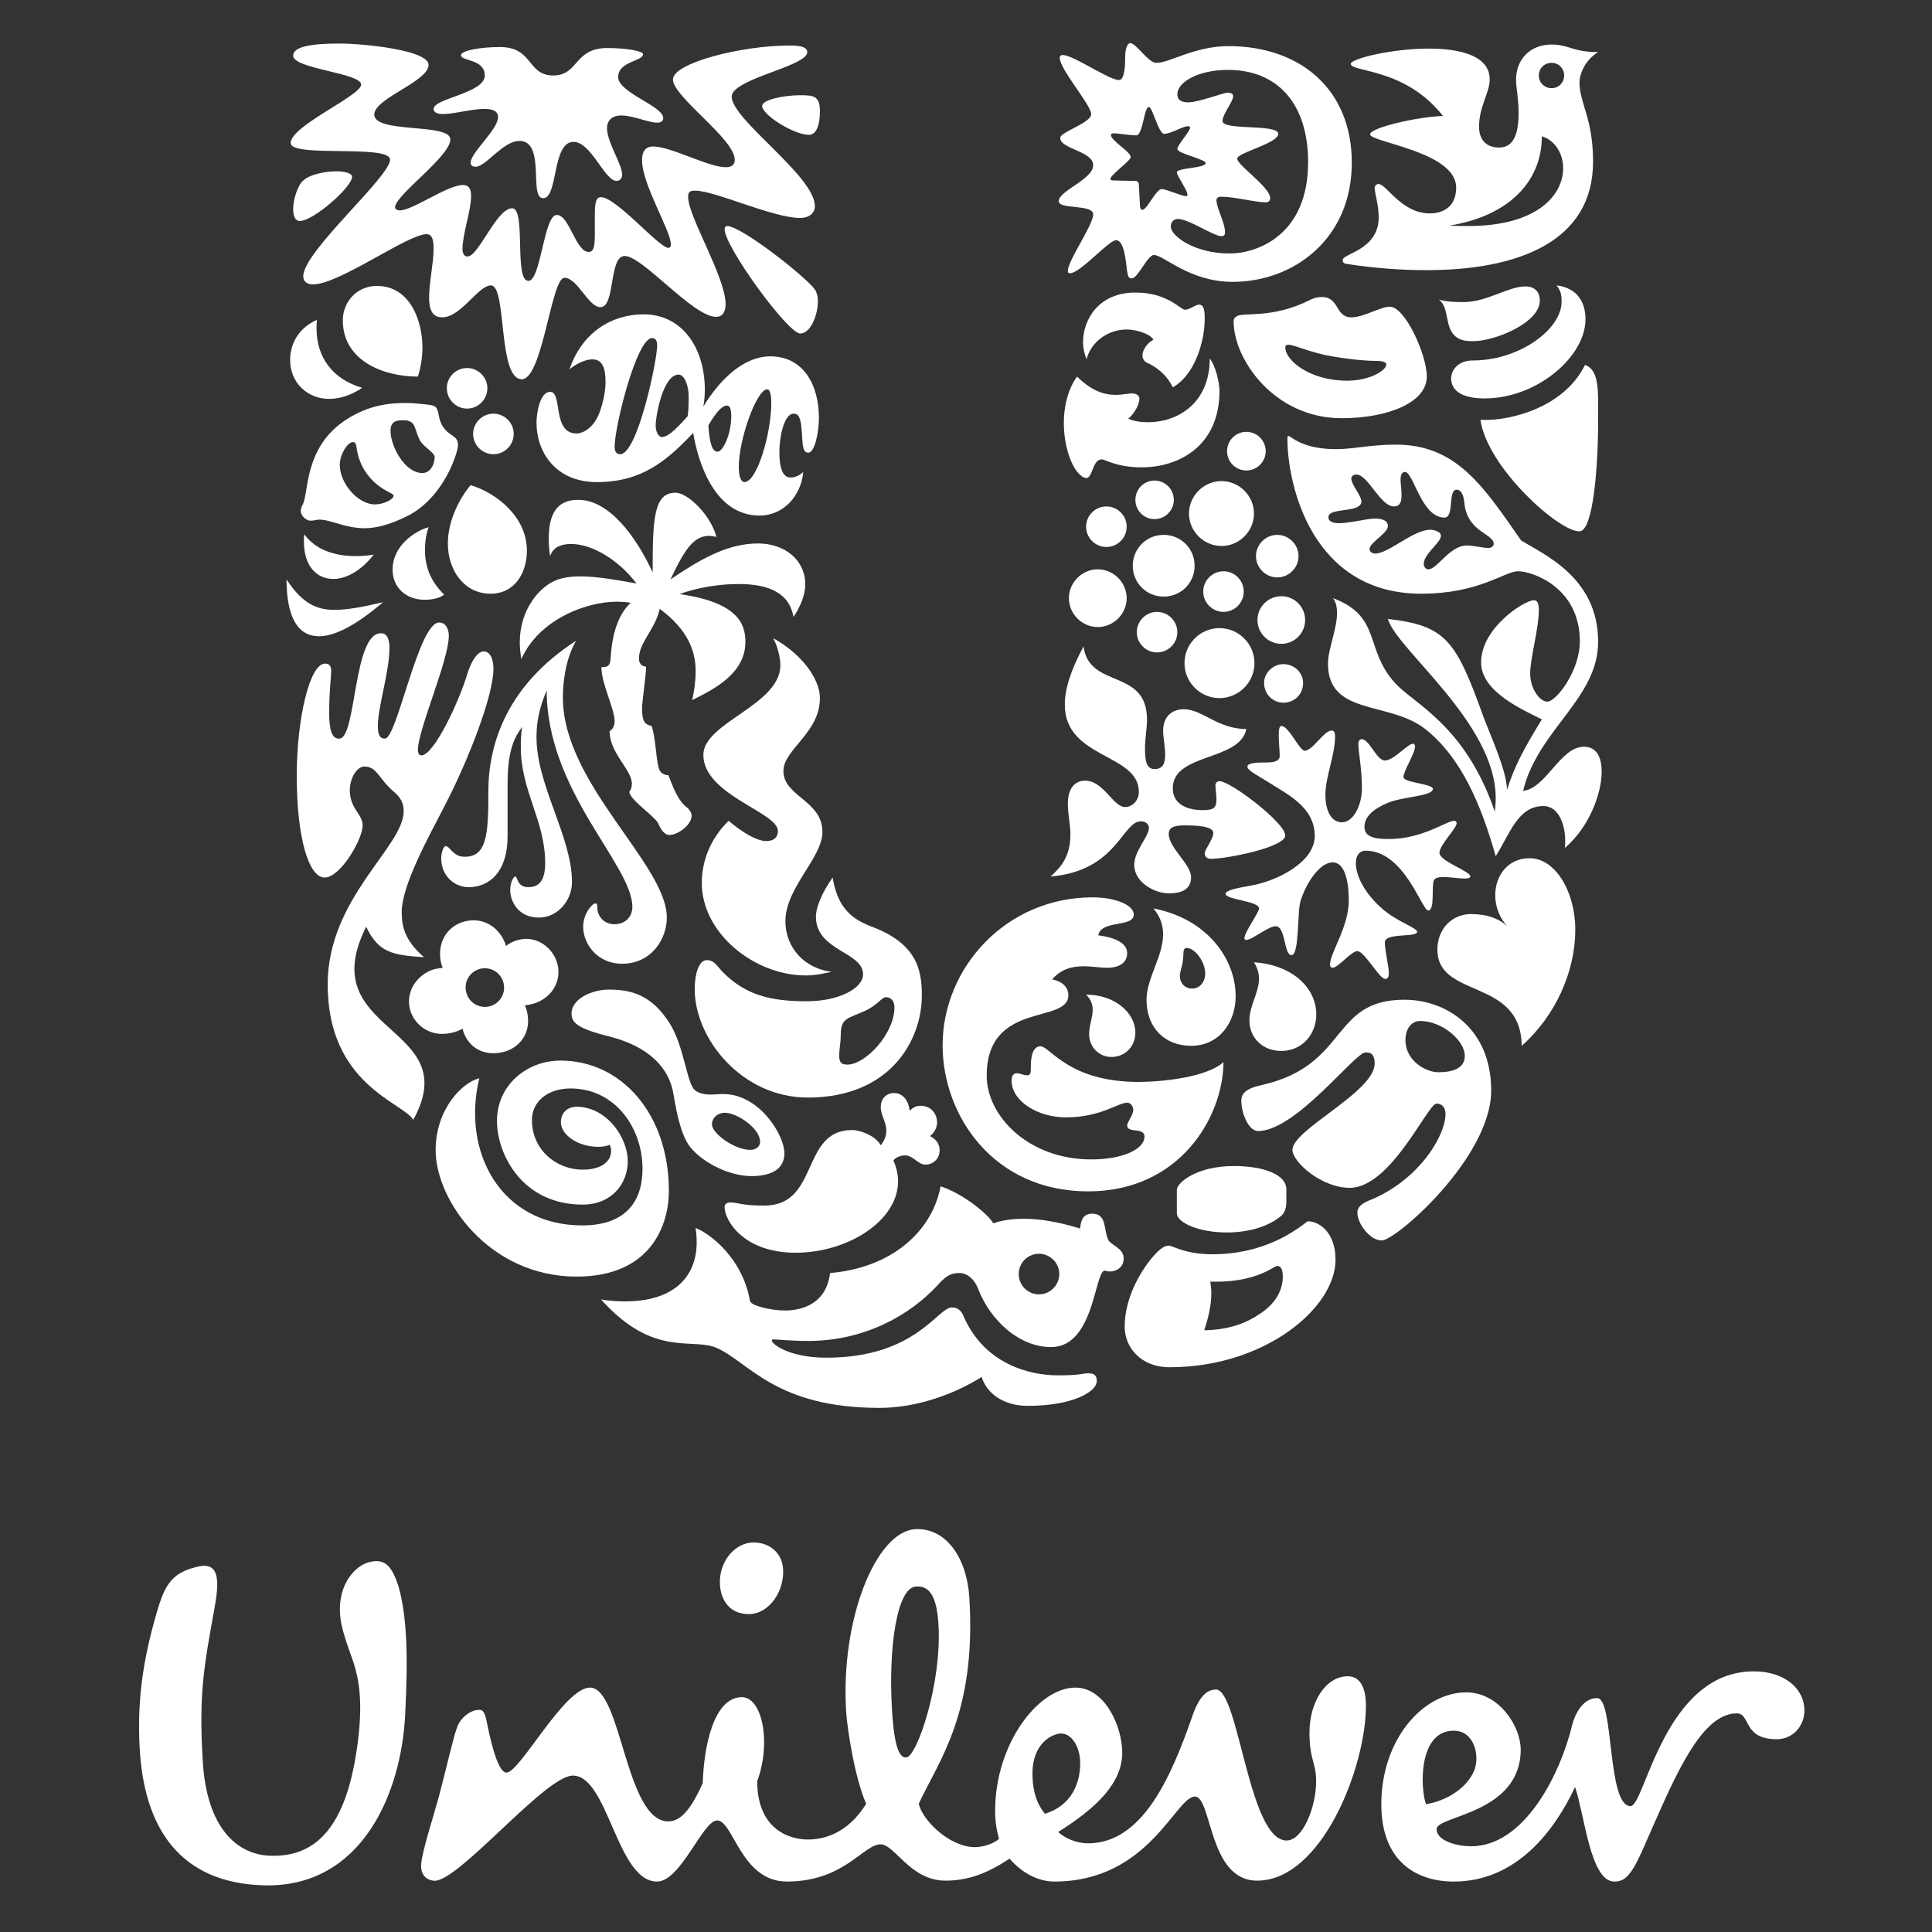
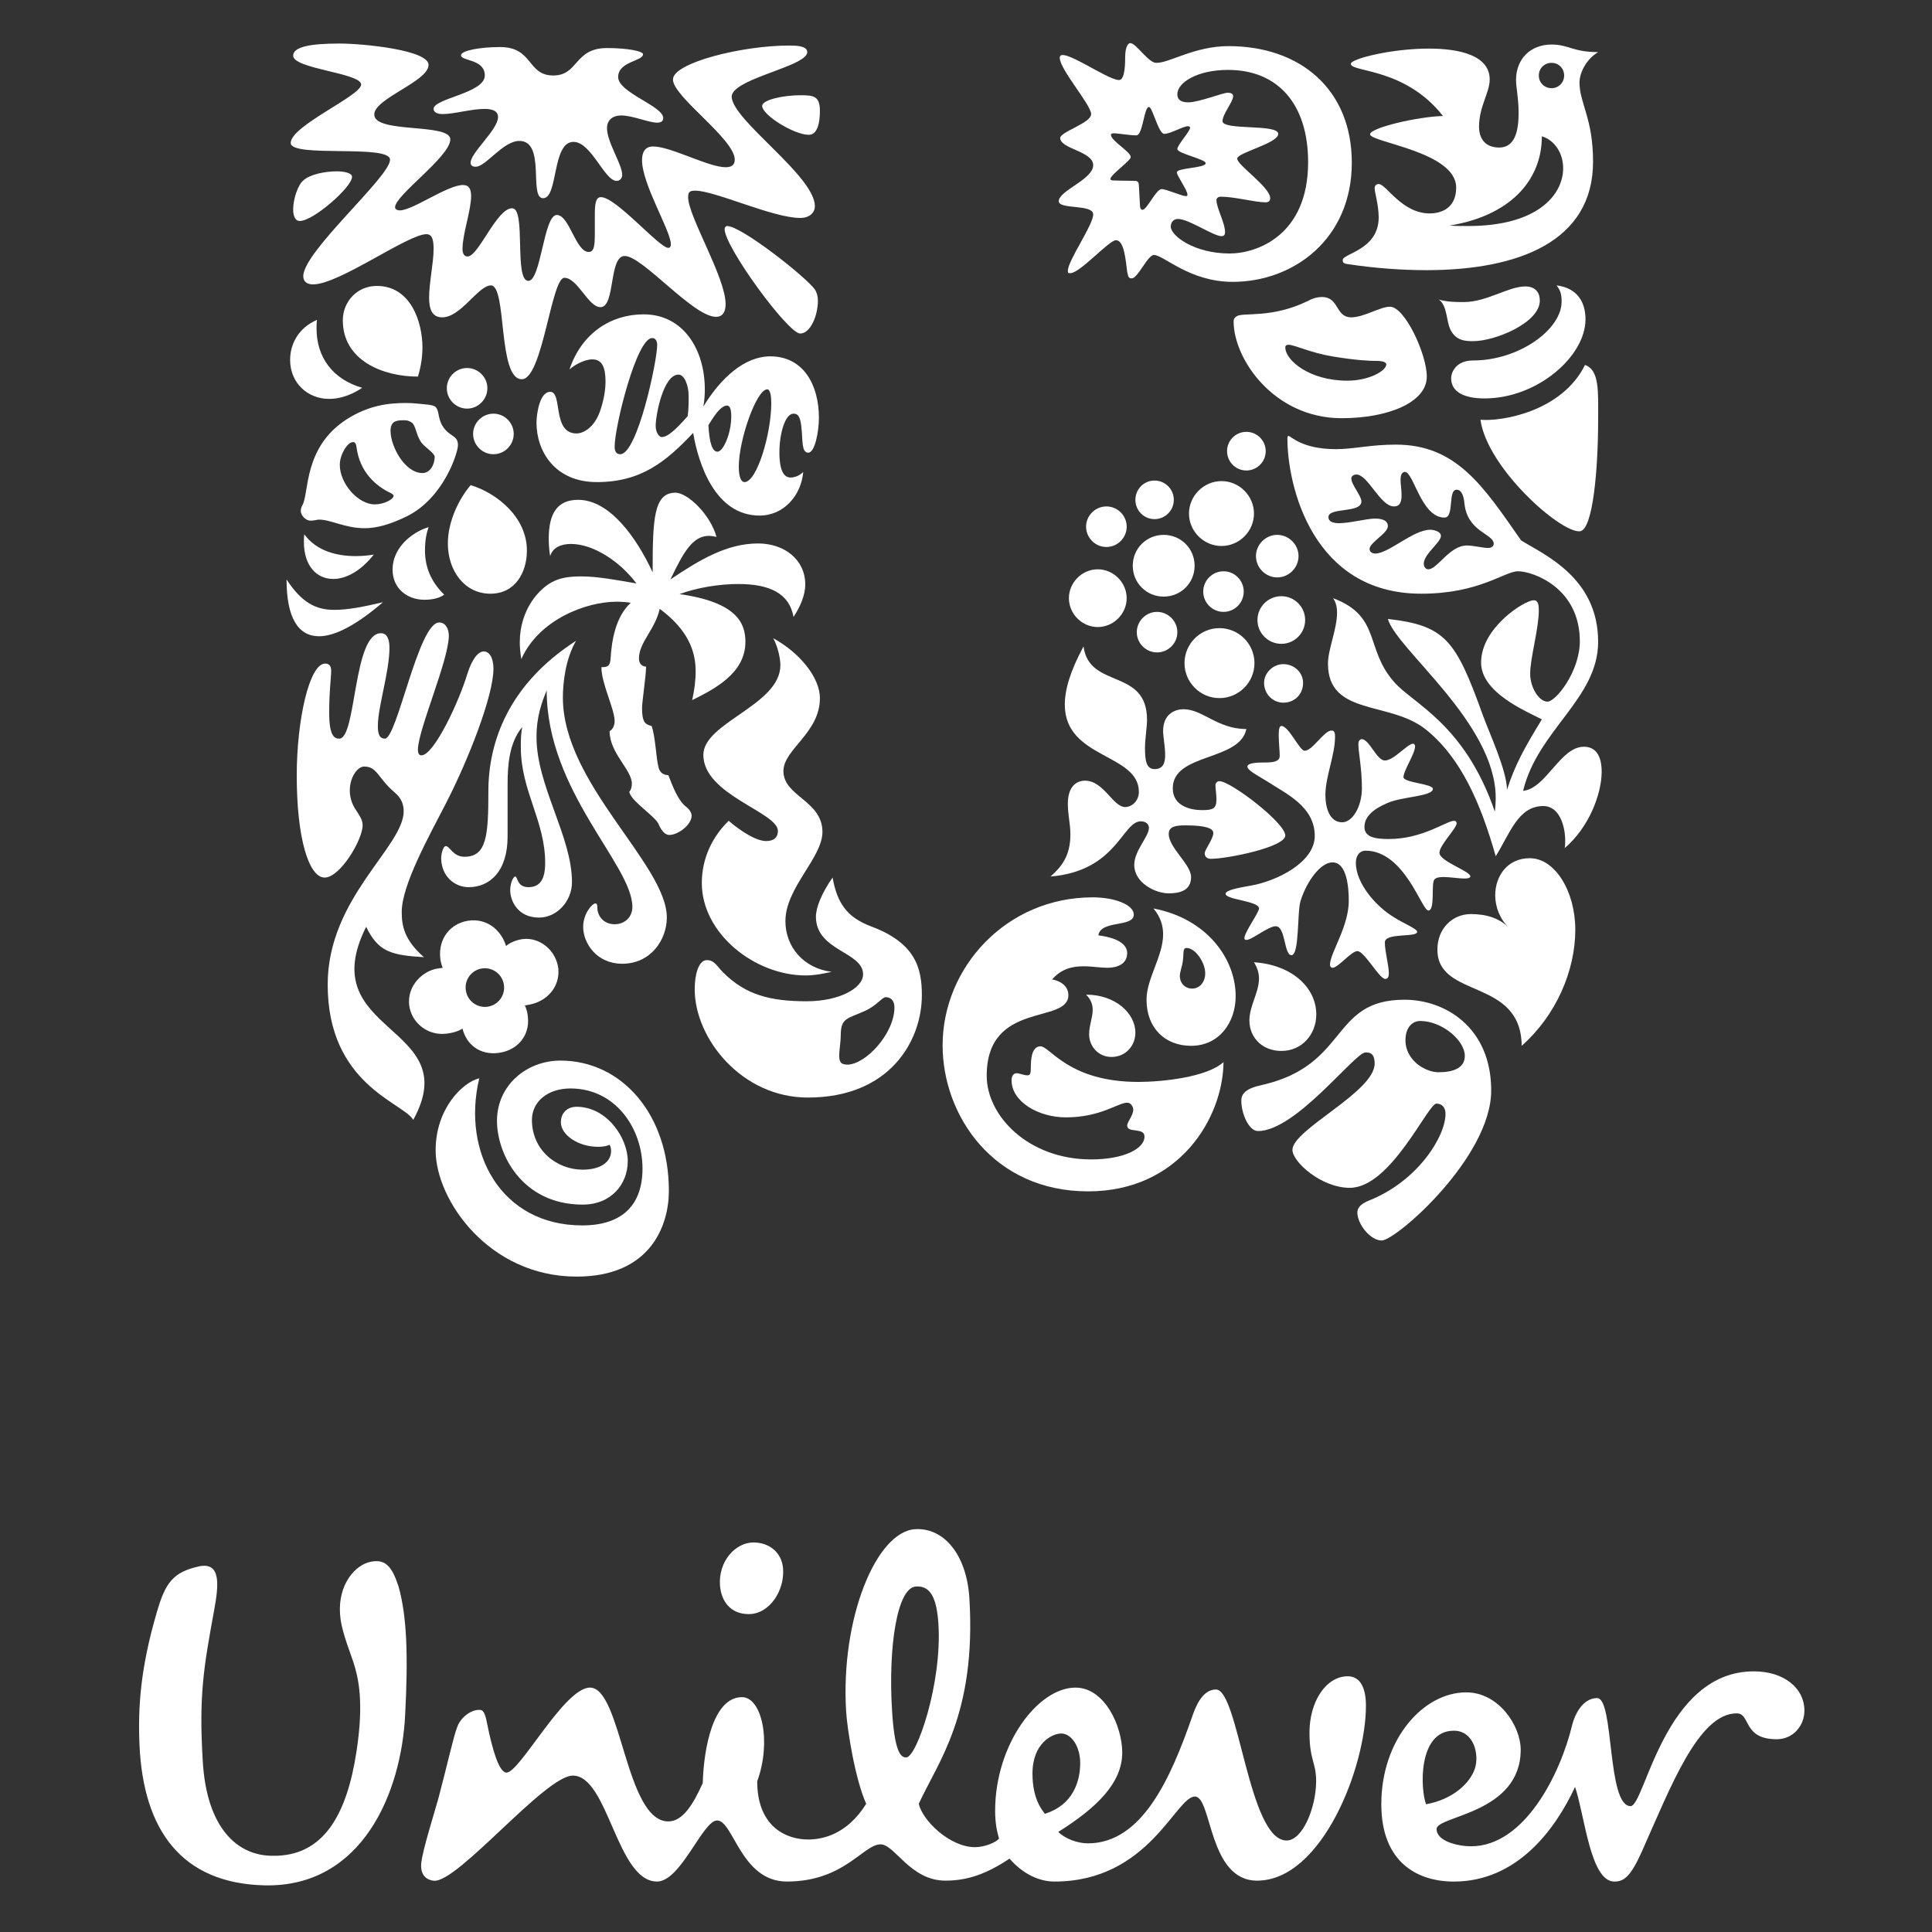
<svg xmlns="http://www.w3.org/2000/svg" xmlns:xlink="http://www.w3.org/1999/xlink" version="1.1" id="Layer_1" x="0px" y="0px" width="492.961px" height="492.961px" viewBox="0 0 492.961 492.961" enable-background="new 0 0 492.961 492.961" xml:space="preserve">
  <rect x="0" y="0" width="492.961" height="492.961" fill="#333333" stroke="none" />
  <g>
    <defs>
      <rect id="SVGID_1_" x="-153.52" y="-153.52" width="800" height="800" />
    </defs>
    <clipPath id="SVGID_2_">
      <use xlink:href="#SVGID_1_" overflow="visible" />
    </clipPath>
    <path clip-path="url(#SVGID_2_)" fill="#FFFFFF" d="M206.14,469.36c3.653,0,9.93-1.191,14.879-9.111   c-2.833-6.268-4.844-18.962-5.122-23.575c-1.457-23.644,7.654-45.879,17.61-46.492c7.319-0.44,13.168,6.476,13.84,17.679   c1.792,29.462-8.015,41.739-12.915,52.367c0.832,4.103,7.793,11.087,14.358,11.087c2.452,0,5.366-1.227,6.119-2.186   c-0.499-1.7-0.995-3.896-0.995-7.076c0-17.066,10.972-31.449,20.488-31.449c7.562,0,11.944,9.977,11.944,16.58   c0,7.793-6.591,14.142-16.326,20.245c1.711,1.7,4.866,2.914,7.561,2.914c13.897,0,21.182-16.824,26.56-32.19   c0.981-2.913,2.717-7.063,6.105-7.063c5.86,0,8.313,38.525,18.037,38.525c4.14,0,7.537-8.555,7.537-15.111   c0-4.88-1.699-5.364-1.699-12.44c0-7.806,4.163-14.35,9.771-14.35c3.422,0,4.636,3.376,4.636,7.526   c0,15.587-11.226,44.62-27.783,44.62c-12.452,0-11.482-21.46-15.853-21.46c-4.902,0-11.735,21.69-35.843,21.69   c-3.92,0-8.071-1.941-11.458-5.85c-5.852,3.908-10.742,5.619-16.349,5.619c-9.009,0-12.916-9.262-16.558-9.262   c-4.404,0-9.263,9.492-23.911,9.492c-11.713,0-13.645-15.585-17.794-15.585c-3.667,0-9.25,15.585-15.343,15.585   c-10.268,0-12.431-27.032-21.472-27.032c-7.064,0-29.403,27.437-35.462,26.824c-2.44-0.254-3.468-2.069-3.213-4.498   c0.346-3.387,3.249-12.429,4.414-16.673c1.979-7.411,3.783-15.563,4.789-18.141c1.018-2.591,3.723-4.475,5.885-4.266   c1.098,0.092,1.446,2.138,1.781,3.802c1.227,6.036,2.938,12.188,4.879,12.188c3.422,0,14.731-21.69,21.298-21.69   c8.069,0,9.031,34.144,20.002,34.144c3.677,0,6.346-4.382,8.775-9.771c0.256-9.043,2.706-21.934,10.002-21.934   c5.122,0,7.574,11.447,3.896,21.46C193.211,466.447,201.027,469.36,206.14,469.36 M401.159,440.106   c-3.005,12.534-12.161,30.987-25.828,30.987c-3.169,0-8.777-1.225-8.777-4.405c0-3.422,21.46-3.885,21.46-20.244   c0-6.083-5.596-14.628-13.896-14.628c-10.964,0-21.669,11.956-21.669,28.549c0,14.845,9.239,19.725,18.501,19.725   c16.08,0,25.829-13.169,30.938-24.142c2.474,7.318,3.896,24.142,10.013,24.142c2.453,0,4.152-1.214,7.087-7.793   c7.298-16.349,14.375-35.126,24.144-35.126c3.632,0,1.447,6.602,10.209,6.602c4.153,0,7.067-3.411,7.067-7.33   c0-5.618-5.102-9.991-12.919-9.991c-22.905,0-27.77,34.388-31.436,34.388c-6.082,0-4.152-27.564-8.534-27.564   C403.624,433.274,401.679,437.944,401.159,440.106 M239.45,414.451c-0.428-6.812-2.081-9.898-5.737-9.645   c-4.854,0.278-7.099,15.575-6.104,31.625c0.636,10.463,2.186,12.093,3.653,11.988C233.936,448.259,240.375,429.54,239.45,414.451    M199.792,400.125c-0.334-3.908-3.4-6.555-7.55-6.555c-4.614,0-8.973,4.832-8.535,10.949c0.302,4.022,2.672,7.33,7.343,7.33   C196.391,411.85,200.288,405.744,199.792,400.125 M275.618,449.865c0-4.15-2.187-7.55-4.848-7.55   c-2.219,0-7.329,2.419-7.329,10.222c0,6.116,2.174,9.029,3.181,10.267C273.65,460.595,275.618,454.734,275.618,449.865    M370.95,441.598c5.107,0,6.578,6.071,5.352,9.735c-1.227,3.644-5.585,7.807-12.43,9.032   C362.427,456.699,361.688,441.598,370.95,441.598 M90.226,424.279c-0.715-2.221-2.73-7.192-3.296-10.882   c-1.214-8.127,3.042-13.504,6.973-14.729c4.37-1.237,6.083,0.959,7.781,6.105c2.196,7.794,2.452,18.014,1.699,32.651   c-0.949,19.991-10.951,44.134-35.819,43.636c-21.46-0.484-30.953-14.372-31.959-35.588c-0.453-9.989,0.267-19.979,4.416-34.119   c2.186-7.552,4.14-10.258,10.951-11.727c5.376-0.959,4.878,4.638,3.667,11.239c-2.671,14.627-3.91,21.69-2.916,38.272   c0.96,17.55,9.019,24.372,17.782,24.372c13.17,0.256,19.022-10.707,21.449-26.56C92.909,434.257,91.453,428.176,90.226,424.279" />
    <path clip-path="url(#SVGID_2_)" fill="#FFFFFF" d="M377.746,107.095c1.7,12.285,20.328,28.848,25.356,28.471   c3.376-0.3,4.673-16.035,4.673-28.471c0-7.117,0.391-12.678-3.354-13.973C398.455,105.17,382.811,107.609,377.746,107.095    M378.811,101.66c13.436,0,25.737-10.735,25.737-20.171c0-4.415-2.092-8.023-7.389-8.666c0.915,1.157,1.296,2.064,1.296,4.146   c0,7.099-10.855,15.008-22.629,15.008c-4.277,0-5.559,2.976-5.559,4.526C370.268,100.116,373.756,101.66,378.811,101.66    M375.943,87.046c-1.804,0-4.395,0-5.815-2.856c-1.169-2.317-0.775-6.087-2.973-7.741c2.197,0.625,4.51,0.625,6.348,0.625   c5.828,0,11.389-3.989,15.655-3.989c2.835,0,3.735,1.803,3.735,3.613C392.894,82.392,381.412,87.046,375.943,87.046" />
    <path clip-path="url(#SVGID_2_)" fill="#FFFFFF" d="M86.573,188.464c4.393,0,3.504-26.893,10.613-26.893   c1.665,0,2.186,1.676,2.186,3.733c0,6.094-2.96,15.02-2.96,19.934c0,2.457,0.625,3.226,1.805,3.226   c3.106,0,8.542-29.633,13.839-29.633c1.698,0,2.462,1.706,2.462,3.382c0,6.214-7.886,24.067-7.886,29.096   c0,0.77,0.243,1.422,0.89,1.422c3.238,0,9.714-13.955,11.77-20.951c1.168-3.612,2.718-5.566,4.153-5.566   c1.293,0,2.462,1.417,2.462,4.409c0,6.979-6.486,23.421-12.152,34.411c-4.404,8.533-11.251,20.834-11.251,27.667   c0,3.504,0.625,7.134,5.678,11.534c-8.278-0.52-11.655-1.295-14.753-7.764c-13.83,27.542,25.482,24.825,12.012,49.278   c-2.439-4.395-21.83-8.914-21.83-34.537c0-22.13,19.391-35.074,19.391-44.254c0-1.81-0.647-3.348-2.324-4.77   c-4.266-3.637-4.404-6.602-7.758-6.602c-2.474,0-5.447,5.699-2.335,10.729c1.041,1.678,1.942,2.707,1.942,4.28   c0,3.607-5.699,13.32-9.69,13.32c-4.022,0-7.123-9.968-7.123-26.005c0-14.239,3.227-28.592,7.239-28.592   c1.168,0,1.55,0.774,1.55,1.82c0,1.677-0.508,5.023-0.508,10.735C83.996,187.957,85.417,188.464,86.573,188.464" />
    <path clip-path="url(#SVGID_2_)" fill="#FFFFFF" d="M119.561,226.366c5.432,0,9.954-4.036,9.954-12.926v-13.194   c0-5.041,0.393-10.718,3.759-14.771c-0.383,1.7-0.383,3.51-0.383,5.186c0,11.134,6.211,18.771,6.211,29.507   c0,3.996-1.181,6.198-4.281,6.198c-2.958,0-2.704-2.717-3.351-2.717c-0.509,0-1.286,1.67-1.286,3.479   c0,2.729,1.933,6.997,7.346,6.997c4.668,0,8.415-4.267,8.415-9.048c0-11.637-9.051-24.565-9.051-36.994   c0-5.44,1.432-9.054,2.599-11.922c0,25.75,21.864,44.521,21.864,55.245c0,2.475-1.827,4.417-4.532,4.417   c-2.994,0-4.403-2.36-4.403-4.156c0-0.896-0.141-1.15-0.522-1.15c-0.774,0-3.098,2.589-3.098,5.954   c0,4.249,3.479,9.435,9.954,9.435c7.378,0,11.39-6.22,11.39-11.781c0-13.569-26.523-34.157-26.523-56.13   c0-3.763,0.647-9.827,3.363-14.493c-17.077,10.99-22.374,25.616-22.374,38.41c0,11.134-0.391,16.696-6.08,16.696   c-2.97,0-3.747-2.717-4.775-2.717c-0.787,0-1.19,2.324-1.19,2.982C112.565,223.649,116.08,226.366,119.561,226.366" />
    <path clip-path="url(#SVGID_2_)" fill="#FFFFFF" d="M343.753,97.133c5.701,0,9.967-2.577,9.967-4.144   c0-0.516-0.772-0.902-2.45-0.902c-1.688,0-5.054-0.11-11.4-1.163c-5.445-0.902-9.585-2.959-11.124-2.959   c-0.521,0-0.796,0.254-0.796,0.647C327.949,91.977,334.17,97.133,343.753,97.133 M315.542,80.698c1.654-1.092,8.947,0.666,18.373-4   c1.178-0.648,2.323-0.914,3.352-0.914c4.534,0,3.377,5.185,7.527,5.185c3.215,0,7.377-2.71,9.841-2.71   c3.849,0,9.422,12.156,9.422,17.833c0,6.615-9.931,10.615-21.737,10.615c-17.182,0-27.552-15.008-27.552-24.696   C314.768,81.23,315.16,80.969,315.542,80.698" />
    <path clip-path="url(#SVGID_2_)" fill="#FFFFFF" d="M122.289,275.124c-4.277,1.053-11.135,7.76-11.135,18.386   c0,12.682,13.585,32.223,35.971,32.223c18.882,0,23.541-13.065,23.541-21.875c0-19.541-12.035-33.242-27.669-33.242   c-8.555,0-16.188,6.221-16.188,15.391c0,8.544,6.465,21.355,21.867,21.355c7.25,0,11.504-5.181,11.504-11.124   c0-5.839-5.295-13.84-13.054-13.84c-2.347,0-4.012,1.525-4.012,3.988c0,3.099,4.266,6.233,9.562,6.233   c1.293,0,2.335-0.267,2.866-0.521c0.256,0.382,0.385,1.028,0.385,1.55c0,2.961-2.87,4.799-7.25,4.799   c-6.604,0-12.951-4.937-12.951-12.696c0-4.647,4.023-8.025,9.828-8.025c11.527,0,18.385,10.223,18.385,20.434   c0,9.203-5.053,14.509-15.389,14.509C127.838,312.667,117.757,294.029,122.289,275.124" />
-     <path clip-path="url(#SVGID_2_)" fill="#FFFFFF" d="M259.926,325.074c0,2.844,2.325,5.19,5.17,5.19s5.19-2.347,5.19-5.19   c0-2.832-2.346-5.17-5.19-5.17S259.926,322.242,259.926,325.074 M269.94,350.928c6.221,0,5.885-0.521,7.84-0.521   c1.94,0,2.066,1.169,2.066,1.967c0,2.832-6.348,6.336-17.596,6.336c-6.602,0-10.602-3.504-11.781-7.377   c-6.476,4.126-16.279,7.896-25.993,7.896c-26.514,0-33.242-11.527-41.522-15.262c-6.346-2.845-16.046,2.705-29.622-12.43   c1.792,0.382,4.266,0.521,6.198,0.521c11.909,0,18.233-5.816,18.233-15.147c0-1.133-0.115-2.439-0.265-3.585   c3.642,1.423,11.921,7.608,13.864,18.593c0.253,1.317,5.573,2.462,8.924,2.462c4.661,0,10.59-1.918,11.505-9.562   c15.528-1.284,26.016-10.465,28.212-22.13c5.55,1.814,11.888,6.855,13.449,9.446c2.195-0.774,4.785-1.156,7.769-1.156   c4.14,0,8.774,0.774,14.349,2.476c0.254-1.701,0.52-3.782,3.122-3.782c3.858,0,2.832,4.289,4.115,6.739   c0.647,1.283,3.908,2.06,3.908,4.66c0,2.463-2.091,3.354-3.388,3.354c-0.521,0-1.168-0.128-1.549-0.242   c-2.567,0.891-2.705,19.528-13.598,19.528c-8.001,0-15.39-6.613-18.615-14.856c-0.902-2.486-2.835-4.036-4.66-4.036   c-2.068,0-3.227,0.393-5.678,3.099c-6.994,7.632-18.615,14.232-32.998,14.232c-4.395,0-7.887-0.393-8.787-0.393   c-0.508,0-0.508,0.115-0.508,0.277c0,0.891,4.381,4.382,13.942,4.382c22.778,0,28.352-12.81,31.961-12.81   c0.543,0,2.068,0,2.957,2.08C251.115,348.094,262.702,350.928,269.94,350.928" />
    <path clip-path="url(#SVGID_2_)" fill="#FFFFFF" d="M348.413,268.533c-2.717,0-17.75,20.063-27.427,20.063   c-2.323,0-4.255-4.396-4.255-7.737c0-1.837,1.157-3.134,5.285-4.022c22.256-5.065,17.332-21.75,36.34-21.75   c10.477,0,22.131,7.124,22.131,23.16c0,17.078-24.303,38.271-27.935,38.271c-2.972,0-6.211-4.255-6.211-7.11   c0-0.878,0.384-2.048,2.983-3.088c12.396-4.925,19.508-16.313,19.508-22.119c0-1.318-0.65-2.601-2.323-2.601   c-2.196,0-11.609,21.482-22.109,21.482c-7.248,0-14.625-6.603-14.625-9.688c0-5.194,20.973-14.767,20.973-22.006   C350.748,268.65,349.454,268.533,348.413,268.533 M362.368,260.509c-1.816,0-3.756,1.435-3.756,4.95c0,3.861,2.982,6.312,4.671,7.1   c0.901,0.507,2.322,1.028,3.735,1.028c3.744,0,6.737-1.028,6.737-4.163C373.756,265.459,367.929,260.509,362.368,260.509" />
    <path clip-path="url(#SVGID_2_)" fill="#FFFFFF" d="M120.716,110.708c0,2.867,2.359,5.191,5.191,5.191   c2.834,0,5.17-2.324,5.17-5.191c0-2.838-2.336-5.158-5.17-5.158C123.075,105.55,120.716,107.87,120.716,110.708 M114.01,99.053   c0,2.863,2.324,5.205,5.169,5.205c2.832,0,5.178-2.342,5.178-5.205c0-2.832-2.346-5.151-5.178-5.151   C116.334,93.902,114.01,96.221,114.01,99.053 M109.351,134.515c-2.972,0.792-9.18,4.411-9.18,10.868   c0,4.66,3.607,7.649,8.139,7.649c2.323,0,4.011-0.538,5.029-1.307c-3.605-3.486-4.901-7.376-4.901-11.256   C108.437,137.753,108.831,136.087,109.351,134.515 M77.646,136.342c-0.104,0.652-0.104,1.295-0.104,1.942   c0,6.065,3.228,9.441,7.481,9.441c3.224,0,6.996-1.96,10.349-6.221c-1.421,0.259-3.098,0.386-4.647,0.386   C85.924,141.891,80.77,140.598,77.646,136.342 M73.115,147.847c0,9.833,2.983,14.499,8.3,14.499c4.117,0,9.69-2.995,16.293-8.684   c-5.053,1.18-8.938,1.949-12.431,1.949C80.63,155.61,77,153.807,73.115,147.847 M106.633,96.092   c0.649-2.075,1.157-4.647,1.157-7.479c0-6.222-2.856-15.656-11.642-15.656c-5.042,0-8.675,4.012-8.675,8.786   C87.473,91.977,97.708,96.092,106.633,96.092 M95.625,128.699c-4.255,0-8.926-5.307-8.926-10.094c0-2.579,1.933-5.803,3.377-5.803   c0.508,0,0.774,0.381,0.889,1.284c0.798,6.333,4.939,9.965,8.812,11.764c0.393,0.259,0.646,0.386,0.646,0.665   C100.423,127.397,97.962,128.699,95.625,128.699 M107.522,112.928c0.915,1.208,3.391,2.705,3.391,3.642   c0,1.805-1.054,4.128-3.123,4.128c-4.534,0-8.14-6.869-8.14-10.73c0-2.48,1.41-2.739,3.353-2.739c0.914,0,1.306,0.127,1.931,0.508   C106.114,108.384,106.114,110.962,107.522,112.928 M77.126,128.965c-0.22,0.387-0.381,0.907-0.381,1.421   c0,1.162,1.306,2.463,2.451,2.463c1.04,0,1.689-0.266,2.219-0.266c3.089,0,6.568,2.191,11.631,2.191   c2.96,0,6.477-0.907,10.87-3.093c9.319-4.66,12.937-16.175,12.937-18.106c0-2.475-1.987-2.139-3.617-4.416   c-1.655-2.256-1.03-4.232-2.082-5.302c-0.6-0.609-2.452-0.632-4.775-0.891c-0.797-0.098-1.826-0.138-2.856-0.138   c-4.267,0-9.341,0.53-15.018,4.132C77.287,114.126,78.942,125.971,77.126,128.965 M120.08,123.784   c-2.843,3.371-5.805,9.066-5.805,14.882c0,6.972,4.257,12.822,10.858,12.822c6.336,0,9.308-5.444,9.308-11.019   C134.441,131.81,126.543,125.716,120.08,123.784 M92.4,98.949c0,0-3.768,2.833-8.404,2.833c-5.562,0-9.969-4.122-9.969-9.95   c0-4,2.071-8.158,6.858-10.215c-0.116,0.774-0.116,1.423-0.116,2.197C80.77,91.191,84.896,96.764,92.4,98.949" />
    <path clip-path="url(#SVGID_2_)" fill="#FFFFFF" d="M320.467,141.891c0,2.995,2.487,5.44,5.423,5.44c2.96,0,5.437-2.445,5.437-5.44   c0-2.964-2.477-5.417-5.437-5.417C322.954,136.474,320.467,138.926,320.467,141.891 M320.849,158.194   c0,3.377,2.739,6.083,6.094,6.083c3.342,0,6.071-2.706,6.071-6.083c0-3.353-2.729-6.071-6.071-6.071   C323.588,152.123,320.849,154.842,320.849,158.194 M302.232,169.202c0,4.902,4.004,8.925,8.926,8.925   c4.905,0,8.927-4.023,8.927-8.925c0-4.925-4.021-8.932-8.927-8.932C306.236,160.27,302.232,164.277,302.232,169.202    M307.01,150.945c0,2.863,2.333,5.181,5.181,5.181c2.843,0,5.155-2.318,5.155-5.181c0-2.845-2.313-5.18-5.155-5.18   C309.343,145.765,307.01,148.1,307.01,150.945 M290.057,161.317c0,2.833,2.348,5.15,5.16,5.15c2.854,0,5.19-2.317,5.19-5.15   c0-2.845-2.336-5.191-5.19-5.191C292.404,156.125,290.057,158.472,290.057,161.317 M303.377,131.034   c0,4.532,3.759,8.278,8.305,8.278c4.531,0,8.276-3.746,8.276-8.278c0-4.519-3.745-8.278-8.276-8.278   C307.136,122.756,303.377,126.515,303.377,131.034 M313.09,115.112c0,2.719,2.196,4.938,4.927,4.938   c2.715,0,4.938-2.22,4.938-4.938c0-2.705-2.223-4.925-4.938-4.925C315.286,110.188,313.09,112.407,313.09,115.112 M289.701,127.532   c0,2.728,2.171,4.925,4.879,4.925c2.716,0,4.925-2.197,4.925-4.925c0-2.719-2.209-4.916-4.925-4.916   C291.872,122.616,289.701,124.813,289.701,127.532 M289.029,144.348c0,4.411,3.515,7.88,7.887,7.88c4.393,0,7.895-3.469,7.895-7.88   c0-4.393-3.502-7.874-7.895-7.874C292.544,136.474,289.029,139.955,289.029,144.348 M272.737,152.622   c0,4.025,3.354,7.371,7.365,7.371c4.011,0,7.377-3.346,7.377-7.371c0-4-3.366-7.36-7.377-7.36   C276.091,145.262,272.737,148.622,272.737,152.622 M277.121,134.382c0,2.851,2.346,5.186,5.18,5.186   c2.854,0,5.179-2.335,5.179-5.186c0-2.833-2.324-5.162-5.179-5.162C279.467,129.22,277.121,131.549,277.121,134.382    M322.537,174.231c0-2.579,2.334-4.774,4.902-4.774c2.845,0,5.052,2.196,5.052,4.774c0,2.971-2.207,5.059-5.052,5.059   C324.871,179.29,322.537,177.203,322.537,174.231" />
-     <path clip-path="url(#SVGID_2_)" fill="#FFFFFF" d="M325.89,323.016c0.637,0,1.422,0.371,1.422,2.717   c0,2.833-1.294,6.604-5.932,9.55c-3.249,2.209-7.642,4.036-14.117,4.141c1.03-3.1,1.814-6.337,1.814-9.436   c0-1.04-0.127-1.814-0.253-2.96h1.688C320.733,327.027,325.139,323.016,325.89,323.016 M326.942,310.204   c1.029-0.913,1.282-2.336,1.282-3.758v-2.972c0-3.759-5.689-5.954-13.457-5.954c-9.448,0-14.488,4.277-14.488,6.083v5.943   c0,2.461,5.7,4.925,12.685,4.925C318.535,314.472,323.59,313.036,326.942,310.204 M333.65,311.614   c-3.366,2.603-11.241,8.419-24.308,8.419c-6.993,0-10.104-2.209-11.133-2.209c-1.297,0-2.729,1.295-4.151,2.971   c-3.075,3.631-7.088,10.373-7.088,17.725c0,5.192,4.013,10.338,11.493,10.338c24.225,0,42.307-15.111,42.307-27.414   C340.771,314.472,336.631,311.614,333.65,311.614" />
    <path clip-path="url(#SVGID_2_)" fill="#FFFFFF" d="M338.182,202.831c0,3.233,1.04,6.978,4.276,6.978   c2.718,0,5.041-4.138,5.041-8.666c0-5.163-0.901-9.197-0.901-11.25c0-0.909,0.396-1.294,0.901-1.294   c1.955,0.133,3.77,5.446,5.852,5.446c2.323,0,5.781-4.284,7.201-4.284c0.396,0,0.51,0.508,0.51,0.646   c0,1.934-2.959,6.209-2.959,7.888c0,1.421,7.503,1.676,7.503,2.994c0,1.937-7.873,1.937-11.632,3.619   c-3.617,1.55-5.826,3.493-5.826,6.083c0,2.577,2.602,3.093,6.221,3.093c8.659,0,14.72-4.65,16.673-4.65   c0.393,0,0.625,0.262,0.625,0.638c0,1.3-4.383,5.555-4.383,7.521c0,2.19,8.036,4.74,7.886,6.058   c-0.116,0.383-0.636,0.514-1.539,0.514c-1.42,0-3.618-0.387-5.319-0.387c-1.027,0-1.929,0.139-2.322,0.648   c-0.901,1.028,0.268,7.896-1.549,7.896c-1.688,0-6.083-15.267-16.026-15.267c-1.42,0-2.462,1.162-2.462,3.116   c0,5.149,5.053,11.117,9.851,13.954c2.172,1.411,5.793,2.857,5.793,3.632c0,1.544-8.244,0.127-8.244,2.706   c0,2.346,1.018,5.85,1.018,7.897c0,0.646-0.127,1.422-0.913,1.422c-1.537,0-5.308-7.099-7.113-7.099   c-1.548,0-4.913,4.254-6.345,4.254c-0.393,0-0.648-0.383-0.648-0.769c0-2.99,4.797-9.695,4.797-16.31   c0-3.098-0.393-9.815-4.148-9.815c-3.098,0-6.603,4.896-8.152,9.815c-0.903,2.845-0.255,13.857-2.323,13.857   c-1.954,0-1.445-7.375-4.025-7.375c-1.906,0-6.057,3.497-7.479,3.497c-0.255,0-0.51-0.15-0.51-0.405   c0-1.548,3.733-6.595,3.733-7.63c0-1.943-8.532-2.196-8.532-3.746c0-0.925,3.355-1.55,6.478-2.087   c6.578-1.15,16.277-5.925,16.277-12.661c0-7.509-7.238-10.736-12.012-13.847c-2.465-1.55-5.171-2.845-5.171-3.874   c0-1.029,3.1-1.029,4.409-1.029c1.927,0,3.837-0.138,3.837-1.699c0-1.169-0.254-3.491-0.254-5.296c0-1.284,0.138-2.323,0.67-2.323   c1.907,0,4.647,6.324,5.93,6.324c2.061,0,4.938-5.158,6.858-5.158c0.647,0,0.912,0.395,0.912,1.55   C340.643,192.731,338.182,198.165,338.182,202.831 M276.472,164.936c1.423,10.985,16.199,5.435,16.199,18.736   c0,1.938-0.52,4.794-0.52,7.244c0,2.868,0.253,5.32,2.429,5.32c2.196,0,2.716-1.55,2.716-3.619c0-2.083-0.52-4.661-0.52-6.083   c0-4.539,3.235-5.573,5.191-5.573c4.902,0,8.67,5.052,16.049,5.052c-1.687,8.285-18.777,6.064-18.777,15.129   c0,4.528,4.532,5.566,7.504,5.566c2.739,0,3.642-0.393,3.642-2.71c0-1.297-0.254-2.712-0.254-3.648   c0-0.497,0.381-1.029,1.027-1.029c2.836,0,16.79,10.62,16.79,13.851c0,2.967-14.731,5.956-18.998,5.956   c-1.307,0-1.562-0.914-1.562-1.412c0-0.914,2.198-3.635,2.198-5.191c0-1.155-1.943-1.931-7.109-1.931   c-2.466,0-4.266,0.261-4.266,2.197c0,3.503,5.699,7.763,5.699,10.984c0,2.59-1.562,4.164-5.699,4.164   c-3.518,0-8.802-2.742-8.802-7.256c0-3.63,3.748-7.244,3.748-9.44c0-0.649-0.487-1.678-2.061-1.678   c-4.773,0-6.081,12.668-23.041,14.083c2.728-2.451,5.064-5.174,5.064-10.731c0-2.716-0.649-4.925-0.649-7.885   c0-3.89,1.804-5.839,4.382-5.839c4.799,0,7.124,6.729,10.244,6.729c1.688,0,3.493-1.536,3.493-3.873   c0-9.839-18.895-8.407-18.895-22.246C271.696,176.041,272.993,171.397,276.472,164.936" />
    <path clip-path="url(#SVGID_2_)" fill="#FFFFFF" d="M301.042,249.004c0,1.828,1.308,3.239,3.134,3.239   c2.058,0,3.343-1.823,3.343-3.885c0-2.705-2.452-6.476-4.777-6.476c-1.051,0-0.67,1.555-0.924,3.238   C301.69,246.421,301.042,247.97,301.042,249.004 M294.313,231.8c13.599,2.579,20.973,12.811,20.973,22.384   c0,6.604-4.128,12.661-11.375,12.661c-6.615,0-11.368-4.509-11.368-11.76c0-5.439,4.233-11.111,4.233-16.706   C296.776,236.205,296.139,233.987,294.313,231.8 M277.12,253.791c1.295,1.295,1.688,2.579,1.688,3.897c0,1.93-0.914,4-0.914,6.209   c0,3.074,2.349,5.793,5.698,5.793c3.633,0,6.107-2.845,6.107-6.197C289.7,258.567,284.623,253.791,277.12,253.791 M319.958,245.525   c0.89,1.412,1.282,2.833,1.282,4.122c0,3.638-2.449,6.989-2.449,10.725c0,4.302,3.226,7.781,8.151,7.781   c5.294,0,8.915-4.255,8.915-9.318C335.857,251.987,329.637,246.166,319.958,245.525 M280.243,238.657   c5.954,0.774,7.363,2.855,7.363,4.521c0,2.854-2.59,3.758-5.053,3.758c-1.803,0-3.86-0.383-6.082-0.383   c-2.844,0-5.688,0.64-8.024,3.364c1.699,0.244,4.15,1.412,4.15,4.013c0,7.504-20.834,1.293-20.834,20.559   c0,10.22,10.603,21.344,26.651,21.344c8.301,0,13.61-2.707,13.61-5.827c0-2.452-4.419-0.775-4.419-2.832   c0-0.903,1.551-2.592,1.551-4.025c0-0.625-0.508-1.791-1.551-1.791c-2.313,0-6.728,3.745-15.655,3.745   c-6.981,0-13.84-4-13.84-9.435c0-1.179,0.52-1.826,1.284-1.826c0.786,0,1.827,0.531,2.74,0.531c0.751,0,0.889-0.531,0.889-1.954   c0-1.41,0-5.447,2.464-5.447c2.452,0,7.109,9.089,24.986,9.089c5.933,0,17.438-1.168,21.714-5.052   c-0.127,14.198-11.262,32.975-34.55,32.975c-24.187,0-37.125-19.401-37.125-37.265c0-19.782,16.164-37.757,38.295-37.757   c5.675,0,10.485,1.93,10.485,4.387C289.294,236.726,280.879,234.657,280.243,238.657" />
    <path clip-path="url(#SVGID_2_)" fill="#FFFFFF" d="M196.542,90.924c8.521,0,12.407,7.389,12.407,15.655   c0,3.608-1.031,8.926-2.719,8.926c-1.676,0-1.409-2.964-1.676-5.699c-0.242-3.479-0.901-4.255-2.082-4.255   c-2.184,0-3.605,5.157-3.605,9.954c0,2.984,0.509,6.337,2.833,6.337c1.296,0,2.473-0.636,3.249-1.423   c-0.51,5.956-4.926,11.129-11.145,11.129c-11.366,0-15.634-13.31-16.939-21.091c-6.856,7.238-13.181,12.551-24.583,12.551   c-10.602,0-15.389-7.757-15.389-15.14c0-2.204,0.787-7.892,3.492-7.892c3.238,0,0.406,10.62,6.741,10.62   c1.55,0,4.394-1.307,5.932-5.567c0.913-2.601,1.444-5.308,1.444-7.632c0-3.498-0.775-5.701-3.375-5.701   c-2.198,0-4.914,1.678-5.826,2.585c3.111-9.313,10.624-14.077,18.903-14.077c10.209,0,15.633,9.047,15.633,19.135   c0,1.412-0.104,2.978-0.371,4.393C183.858,96.503,189.941,90.924,196.542,90.924 M186.586,106.203c0-2.202-0.542-2.716-1.052-2.716   c-1.295,0-2.717,1.544-4.776,5.024c0.255,4.673,1.03,6.742,2.324,6.742C184.505,115.252,186.586,110.708,186.586,106.203    M168.85,111.512c1.434,0,3.249-1.544,6.603-5.309c0.255-1.681,0.255-3.236,0.255-5.196c0-2.572-1.031-5.423-2.581-5.423   c-3.896,0-5.827,10.355-5.827,13.067C167.3,110.188,168.076,111.512,168.85,111.512 M189.941,123.009   c3.226,0,6.856-12.411,6.856-20.182c0-1.688-0.254-3.486-1.029-3.486c-2.731,0-7.263,12.811-7.263,19.771   C188.505,121.843,189.167,123.009,189.941,123.009 M158.248,115.9c4.404,0,9.434-23.813,9.434-27.83   c0-1.024-0.381-1.816-1.282-1.816c-4,0-9.573,22.65-9.573,27.703C156.826,114.858,157.08,115.9,158.248,115.9" />
    <path clip-path="url(#SVGID_2_)" fill="#FFFFFF" d="M172.353,125.716c-5.573,0-5.827,6.741-5.827,20.326   c-4.127-8.932-10.986-18.51-19.008-18.51c-5.447,0-7.505,3.641-7.505,9.943c0,1.318,0.126,3.253,0.371,4.415   c0.66-2.19,2.729-3.097,5.306-3.097c5.573,0,12.303,4.255,16.709,10.083c-5.064-0.891-9.977-1.804-14.105-1.804   c-2.604,0-4.926,0.259-6.858,1.168c-3.756,1.67-8.811,7.238-8.811,15.649c0,1.289,0.14,2.735,0.395,4.278   c4.509-10.11,16.556-14.638,24.315-14.638c1.549,0,2.717,0.133,3.607,0.279c-3.978,3.613-4.89,9.955-5.145,14.214   c-0.126,2.07-0.914,2.209-2.348,2.209c0,4.26,3.377,10.602,3.377,13.823c0,1.185-0.636,2.224-1.285,2.479   c0,5.677,5.679,9.828,5.679,13.435c0,0.914-0.277,1.688-0.66,2.081c0.382,2.337,6.66,6.243,7.469,8.21   c1.006,2.38,2.118,2.786,2.753,2.786c2.218,0,5.689-2.579,5.689-4.92c0-0.774-0.649-1.67-1.157-2.063   c-2.453-1.804-3.747-5.711-4.786-8.286c-0.914,0-2.07-0.363-2.476-1.888c-0.715-2.689-0.751-7.679-1.79-10.649   c-1.667-0.393-2.44-1.031-2.44-4.533c0-1.676,1.028-8.277,1.028-10.614c-0.774,0-1.816-0.52-1.816-2.07   c0-4.133,4.13-7.387,5.298-12.673c7.377,5.447,9.167,10.997,9.167,15.911c0,2.585-0.37,5.059-0.889,7.376   c5.435-2.715,13.587-6.729,13.587-14.874c0-4.792-2.208-10.1-16.813-12.176c4.521-1.676,10.211-2.572,15.007-2.572   c8.267,0,13.055,2.572,14.083,8.407c1.699-2.579,2.995-5.562,2.995-8.285c0-6.342-5.319-10.471-12.047-10.471   c-7.885,0-14.87,4.128-22.362,9.182c3.354-6.985,5.677-11.118,9.828-11.118c0.649,0,1.294,0.133,1.931,0.266   C181.268,131.289,175.453,125.716,172.353,125.716" />
    <path clip-path="url(#SVGID_2_)" fill="#FFFFFF" d="M390.316,218.978c6.461,0,11.631,8.434,11.631,18.257   c0,10.475-4.914,21.864-13.68,29.612c-0.149-17.438-21.505-11.888-21.505-24.553c0-5.44,3.887-9.066,8.557-9.066   c4.127,0,7.375,1.15,9.699,3.499c-2.324-2.192-3.502-5.319-3.502-8.303C381.517,223.515,384.638,218.978,390.316,218.978" />
-     <path clip-path="url(#SVGID_2_)" fill="#FFFFFF" d="M294.312,86.669c-1.026-1.699-4.9-2.602-6.705-2.602   c-5.699,0-9.562,4.002-10.358,7.631c-0.523-1.282-0.903-2.854-0.903-4.393c0-5.688,3.896-12.66,13.356-12.66   c8.254,0,11.48,4.381,12.648,4.381c1.306,0,2.601-1.299,3.631-1.299c1.408,0,1.408,2.213,1.408,3.761   c0,5.18-2.322,14.096-8.149,17.334c-1.029-2.197-3.101-4.672-6.44-6.209c-0.927-0.381-1.296-1.168-1.296-1.942   C291.503,89.254,292.799,87.438,294.312,86.669 M274.798,96.093c3.387,3.249,6.334,4.661,9.954,4.661c1.444,0,3.12-0.37,4.033-0.37   c1.144,0,1.943,0.501,1.943,1.397c0,1.446-1.317,3.771-2.856,5.061c1.539,0.646,3.227,0.895,5.053,0.895   c7.354,0,15.75-4.66,15.75-16.291c1.572,2.064,2.483,6.347,2.483,8.278c0,14.106-10.37,19.525-19.91,19.525   c-6.229,0-9.341-2.042-10.116-2.042c-2.44,0-2.323,4.891-4.011,4.775c-2.974-0.515-5.679-7.123-5.679-14.111   C271.442,103.735,272.472,99.342,274.798,96.093" />
    <path clip-path="url(#SVGID_2_)" fill="#FFFFFF" d="M164.075,13.839c0-0.776-3.896-1.579-9.191-1.579   c-8.419,0-7.24,7.001-13.713,7.001c-6.73,0-5.054-7.256-13.587-7.256c-5.168,0-9.954,0.909-9.954,2.098   c0,1.538,6.069,0.898,6.069,5.158c0,4.533-13.065,5.823-13.065,8.528c0,0.907,1.03,1.312,2.335,1.312   c2.845,0,7.366-1.312,10.615-1.312c1.803,0,3.492,0.386,3.492,2.087c0,3.224-6.996,9.058-6.996,11.642   c0,0.787,0.636,1.028,1.283,1.028c2.603,0,6.996-6.59,11.149-6.59c6.855,0,2.309,14.616,6.069,14.616   c3.885,0,2.209-14.372,7.746-14.372c4.545,0,7.909,9.954,11.008,9.954c0.774,0,1.421-0.636,1.421-1.537   c0-2.723-3.872-8.292-3.872-11.903c0-2.191,1.561-3.256,3.619-3.256c2.97,0,6.996,1.839,9.178,1.839c0.776,0,1.55-0.255,1.55-1.168   c0-3.11-11.504-6.467-11.504-10.474C157.727,15.642,164.075,15.642,164.075,13.839 M194.472,27.02   c0,2.342,8.139,7.377,11.896,7.377c2.186,0,2.835-2.971,2.835-6.089c0-3.867-1.676-4.005-5.031-4.005   C199.895,24.303,194.472,25.47,194.472,27.02 M207.918,52.619c0-7.735-20.996-21.852-21.227-27.923c0-0.566,0.29-1.109,0.752-1.595   c3.607-3.794,18.535-6.557,18.535-9.805c0-1.676-3.111-1.676-4.66-1.676c-12.025,0-29.612,4.416-29.612,8.66   c0,4.417,15.773,15.17,15.773,20.465c0,1.411-0.893,1.925-2.337,1.925c-4.383,0-13.968-5.295-18.487-5.295   c-2.06,0-2.834,1.429-2.834,3.493c0,6.213,7.353,17.997,7.353,21.477c0,0.37-0.115,0.902-0.647,0.902   c-2.324,0-13.307-12.943-17.192-12.943c-1.436,0-1.562,1.959-1.562,4.797v4.388c0,2.99-0.128,4.799-1.549,4.799   c-3.354,0-4.927-9.436-8.153-9.436c-3.353,0-4.023,16.813-7.251,16.813c-3.745,0-0.508-18.523-4.138-18.523   c-3.988,0-8.545,12.301-11.39,12.301c-1.027,0-1.282-1.029-1.282-1.93c0-3.765,2.197-9.827,2.197-13.464   c0-1.798-0.521-2.838-2.07-2.838c-4.012,0-12.801,6.476-16.152,6.476c-0.533,0-1.18-0.267-1.18-0.799   c0-3.099,14.095-12.921,14.095-17.32c0-4.267-19.403-1.411-19.403-6.343c0-4.138,13.854-8.417,13.854-12.678   c0-3.74-16.431-5.435-22.778-5.435c-7.631,0-11.771,0.896-11.771,3.1c0,3.375,17.344,4.404,17.344,7.365   c0,2.868-17.968,10.499-17.968,14.904c0,3.873,25.345,0.242,25.345,4.266c0,4.382-22.142,23.403-22.142,29.732   c0,1.44,1.051,2.087,2.486,2.087c6.706,0,24.164-12.817,28.961-12.817c1.678,0,1.805,2.089,1.805,3.869   c0,3.383-1.144,8.556-1.144,12.308c0,2.971,0.751,5.047,3.342,5.047c4.799,0,9.18-8.145,12.429-8.145   c4.14,0,1.678,23.938,7.885,23.938c5.295,0,7.517-25.881,10.857-25.881c3.377,0,6.093,7.491,9.204,7.491   c3.873,0,2.067-13.059,6.208-13.059c4.522,0,17.449,15.527,23.274,15.527c1.816,0,2.453-1.416,2.453-3.248   c0-6.852-9.562-22.362-9.562-27.293c0-1.29,0.381-1.654,1.803-1.654c5.054,0,19.807,6.965,26.79,6.965   C206.497,55.613,207.918,54.331,207.918,52.619 M89.822,45.126c0,2.601-9.852,11.262-13.331,11.262   c-1.284,0-1.688-1.539-1.688-2.972c0-2.601,1.191-6.209,2.579-7.366c1.688-1.573,5.573-2.335,8.543-2.335   C87.728,43.716,89.822,44.108,89.822,45.126 M184.887,58.458c0,4.533,16.176,26.646,19.286,26.646c2.581,0,4.521-4.528,4.521-8.407   c0-1.022-0.267-2.051-0.776-2.838c-2.321-3.237-18.751-16.186-22.384-16.186C185.142,57.672,184.887,58.077,184.887,58.458" />
    <path clip-path="url(#SVGID_2_)" fill="#FFFFFF" d="M392.64,19.261c0,1.811,1.412,3.239,3.249,3.239   c1.804,0,3.212-1.429,3.212-3.239c0-1.815-1.408-3.225-3.212-3.225C394.052,16.036,392.64,17.446,392.64,19.261 M371.549,47.855   c0-9.181-21.968-11.527-21.968-13.591c0-1.677,12.279-4.515,18.604-4.666c-9.702-12.396-23.517-11.117-23.517-13.309   c0-1.289,10.347-3.89,19.909-3.89c8.013,0,15.528,1.81,15.528,7.879c0,3.384-2.718,6.881-2.718,12.048   c0,2.868,1.423,5.32,5.158,5.32c4.023,0,4.937-4.29,4.937-8.822c0-3.741-0.659-6.58-0.659-8.407c0-5.417,3.735-9.054,9.065-9.054   c4.382,0,5.41,1.931,11.887,1.931c-3.481,2.094-4.765,5.851-4.765,7.656c0,5.421,3.468,9.18,3.468,20.303   c0,20.431-19.137,27.68-42.55,27.68c-6.451,0-13.308-0.519-20.036-1.548c-1.053-0.115-1.294-0.388-1.294-1.035   c0-1.67,9.179-2.584,9.179-10.856c0-3.233-1.029-6.343-1.029-7.511c0-0.659,0.521-1.029,1.029-1.029   c1.942,0,5.842,7.504,13.054,7.504C366.763,54.457,371.549,53.81,371.549,47.855 M393.413,34.778   c0,11.504-8.394,20.319-23.552,22.778c1.688,0.115,3.249,0.115,4.799,0.115c17.689,0,24.188-8,24.188-14.742   C398.848,39.178,396.779,35.819,393.413,34.778" />
    <path clip-path="url(#SVGID_2_)" fill="#FFFFFF" d="M384.512,201.537c2.057-6.482,4.646-11.001,8.901-17.986   c-4.255-2.196-15.504-6.856-15.504-14.499c0-8.917,11.11-15.893,13.434-15.893c1.007,0,1.295,0.879,1.295,2.583   c0,4.655-2.205,12.164-2.205,16.165c0,3.621,2.322,7.122,4.393,7.122c2.208,0,8.277-7.771,8.277-15.4   c0-13.718-12.035-17.865-15.76-17.865c-3.479,0-9.814,5.724-24.708,5.724c-27.808,0-34.144-27.576-34.144-39.589   c0-0.526,0.104-0.664,0.254-0.664c0.639,0,3.354,3.37,12.151,3.37c4.544,0,8.685-1.156,15.286-1.156   c15.483,0,22.375,10.717,31.936,24.442c5.806,3.614,19.657,9.442,19.657,25.872c0,14.498-15.426,22.519-19.148,38.035   c5.942-0.655,9.447-11.262,15.53-11.262c3.098,0,4.518,2.474,4.518,6.347c0,5.688-3.224,14.232-9.434,19.516   c0.129-0.508,0.129-1.155,0.129-1.93c0-3.614-1.435-8.799-5.574-8.799c-6.453,0-8.509,6.99-12.153,12.805   c-3.733-13.186-8.786-25.107-17.841-32.345c-9.17-7.353-24.962-3.364-24.962-16.811c0-3.619,2.313-8.783,2.313-12.927   c0-1.435-0.257-2.729-1.03-3.771c12.43,4.666,8.022,12.951,15.679,21.483c4.752,5.447,17.957,10.627,25.61,32.988   c0.104-0.637,0.23-2.324,0.23-3.481c0-19.164-25.32-37.911-27.517-45.681c14.707,1.688,17.308,5.318,24.292,24.714   C379.841,186.649,384.512,196.616,384.512,201.537 M381.135,138.792c0-2.705-6.855-2.96-7.505-10.603   c-0.127-1.168-0.52-3.237-1.964-3.237c-2.313,0-0.508,7.111-3.101,7.111c-5.931,0-7.883-11.644-10.083-11.644   c-0.508,0-1.118,0.393-1.118,1.942c0,1.421,0.252,2.319,0.252,4.012c0,1.676-0.404,2.845-1.94,2.845   c-3.505,0-6.603-8.141-9.599-8.141c-0.637,0-1.281,0.388-1.281,1.018c0,1.555,2.576,4.417,2.576,5.839   c0,3.1-8.418,1.417-8.418,4.025c0,1.132,1.169,1.537,2.73,1.537c2.717,0,6.984-1.178,9.192-1.178c1.294,0,3.249,0.264,3.249,1.936   c0,1.832-4.671,4.156-4.671,5.832c0,0.776,0.784,1.158,1.422,1.158c3.491,0,9.677-6.076,14.082-6.076   c0.773,0,2.706,0.397,2.706,1.561c0,1.682-4.382,4.647-4.382,7.109c0,0.631,0.382,1.423,1.156,1.423   c2.324,0,5.422-6.076,9.84-6.076c1.663,0,4.139,0.634,5.435,0.634C380.74,139.821,381.135,139.187,381.135,138.792" />
    <path clip-path="url(#SVGID_2_)" fill="#FFFFFF" d="M284.752,61.291c2.081,0,2.474,5.058,2.854,8.025   c0.266,1.565,0.52,1.706,1.181,1.706c1.56,0,4.012-5.961,5.653-5.961c2.473,0,9.076,6.856,20.072,6.856   c15.633,0,30.408-11.008,30.408-30.397c0-18.765-13.203-29.75-31.438-29.75c-8.669,0-15.019,4.267-18.384,4.267   c-2.047,0.126-5.167-5.042-6.718-5.042c-0.635,0-1.283,1.268-1.283,3.492c0,1.417,0,5.932-1.56,5.932   c-3.111,0-15.137-8.896-15.137-5.677c0,2.967,8.014,12.012,8.014,14.361c0,2.323-7.897,4.521-7.897,6.093   c0,2.834,8.418,3.353,8.418,6.96c0,3.624-8.789,6.492-8.789,9.18c0,2.196,8.789,0.67,8.789,3.382   c0,2.706-6.464,11.764-6.464,14.361c0,0.618,0.126,0.618,0.648,0.618C275.571,69.696,282.948,61.291,284.752,61.291 M288.51,40.098   c0-1.423-5.054-4.14-5.054-5.701c0-0.244,0.254-0.381,0.658-0.381c1.424,0,3.885,0.519,5.817,0.519c1.711,0,1.94-7.238,3.227-7.238   c0.9,0,2.449,6.856,3.895,6.856c1.678,0,4.765-1.954,6.082-1.954c0.243,0,0.522,0.127,0.522,0.389c0,0.901-3.25,4.41-3.25,5.441   c0,1.149,7.237,2.577,7.237,3.605c0,1.295-7.365,1.168-7.365,2.335c0,0.914,2.706,4.533,2.706,5.702   c0,0.255-0.129,0.375-0.394,0.375c-1.03,0-5.019-1.798-6.185-1.798c-1.445,0-3.734,5.284-4.905,5.284   c-0.404,0-0.634-0.496-0.634-1.155l-0.277-5.169c0-0.508-0.244-1.051-0.89-1.051c-1.575,0-4.547-0.104-5.471-0.104   c-0.638,0-0.901-0.14-0.901-0.399C283.329,44.617,288.51,40.999,288.51,40.098 M313.738,64.679c-9.064,0-15.008-4.543-15.008-6.858   c0-1.167,0.774-1.953,1.805-1.953c2.843,0,9.052,4.393,11.146,4.393c0.507,0,0.899-0.225,0.899-1.035   c0-2.317-2.194-6.191-2.194-8.151c0-0.501,0.378-0.885,1.155-0.885c3.49,0,8.671,1.435,11.41,1.435c0.893,0,1.145-0.55,1.145-1.052   c0-2.845-8.415-8.418-8.415-10.096c0-1.542,10.464-3.883,10.464-6.324c0-2.601-14.211-0.797-14.211-3.249   c0-1.803,2.704-4.914,2.704-6.335c0-0.648-0.508-0.907-1.422-0.907c-1.155,0-7.377,2.45-9.956,2.45   c-1.293,0-2.854-0.259-2.854-2.064c0-2.976,5.052-6.208,12.949-6.208c12.789,0,20.419,8.815,20.419,23.542   C333.775,60.036,320.733,64.679,313.738,64.679" />
-     <path clip-path="url(#SVGID_2_)" fill="#FFFFFF" d="M226.152,288.456c0,1.191-0.382,2.486-1.42,3.77   c-1.423-2.578-5.446-3.896-7.25-3.896c-13.309,0-8.278,19.285-22.488,19.285c-5.955,0-6.488-0.799-8.684-0.799   c-0.9,0-1.423,0.419-1.423,1.181c0,3.365,4.799,11.643,18.107,11.643c13.33,0,26.154-8.138,26.154-18.244   c0-1.679-0.393-3.47-1.18-5.297c0.509-0.773,1.828-1.293,2.972-1.293c2.071,0,3.25,2.347,5.191,2.347   c2.071,0,3.62-1.573,3.62-3.642c0-1.667-0.915-2.834-2.45-3.633c1.027-0.773,1.801-2.057,1.801-3.491   c0-2.186-1.548-4.242-4.14-4.242c-1.178,0-1.952,0.38-2.854,1.26c-0.232-2.301-1.538-4.509-4-4.509   c-1.956,0-3.376,1.409-3.376,3.629C224.732,284.582,226.152,286.271,226.152,288.456" />
-     <path clip-path="url(#SVGID_2_)" fill="#FFFFFF" d="M191.362,293.393c-3.885,0-9.702-4.162-9.702-6.476   c0-1.952,1.805-2.994,3.227-2.994c3.249,0,9.054,4.024,9.054,7.389C193.941,292.226,193.294,293.393,191.362,293.393    M155.275,264.417c10.35,2.555,15.507,8.142,16.559,14.731c1.029,6.324,2.324,11.527,4.776,14.106   c3.226,3.618,9.573,6.832,15.146,6.832c4.647,0,8.393-1.526,8.393-5.804c0-4.636-6.347-15.135-15.642-15.135   c-0.914,0-2.071,0.138-3.366,0.138c-1.167,0-2.854-0.265-3.885-1.168c-2.068-1.804-2.716-11.516-6.59-17.33   c-4.266-6.476-8.927-8.292-15.273-8.292c-4.521,0-9.563,2.465-9.563,6.071C145.829,260.788,146.986,262.337,155.275,264.417" />
    <path clip-path="url(#SVGID_2_)" fill="#FFFFFF" d="M220.222,248.612c0-5.806-12.037-5.932-12.037-14.731   c0-2.215,1.41-5.942,4.255-9.965c1.18,6.716,3.883,10.209,9.726,12.422c11.491,4.255,13.051,10.724,13.051,17.592   c0,11.633-8.15,26.119-29.103,26.119c-16.82,0-28.859-15.008-28.859-27.668c0-3.492,0.916-7.4,3.1-7.4   c1.943,0,2.602,1.572,4.151,3.134c5.815,5.814,12.152,7.364,21.355,7.364C214.127,255.48,220.222,252.127,220.222,248.612    M220.731,257.92c-4.44,2.046-6.209,1.7-6.209,6.242c0,1.679-0.395,3.862-0.395,5.03c0,1.55,0.255,2.452,2.069,2.452   c4.651,0,12.027-7.887,12.027-14.614c0-1.805-1.03-2.591-2.199-2.591C224.998,254.439,223.829,256.521,220.731,257.92    M179.465,192.616c0-8.289,19.656-12.684,19.656-22.893c0-1.699-0.637-4.67-1.815-6.868c6.868,3.768,11.899,10.094,11.899,15.274   c0,8.913-9.309,13.047-9.309,18.614c0,6.482,9.955,7.515,9.955,15.529c0,6.603-9.447,14.232-9.447,22.761   c0,6.602,4.661,12.03,11.782,12.937c-2.335,0.516-4.393,0.92-6.588,0.92c-13.079,0-26.526-10.741-26.526-23.57   c0-6.342,2.719-11.879,6.848-15.886c3.642,3.094,7.249,5.163,9.573,5.163c2.081,0,2.993-1.029,2.993-2.579   C198.484,207.22,179.465,202.83,179.465,192.616" />
    <path clip-path="url(#SVGID_2_)" fill="#FFFFFF" d="M104.415,256.521c0.554,4.404,4.669,7.758,9.341,7.237   c1.666-0.161,3.226-0.646,4.256-1.295c1.027,4.139,4.508,6.811,9.203,6.188c4.775-0.613,8.002-4.372,7.48-9.147   c-0.127-1.306-0.382-2.104-0.774-2.982c0,0,0.647-0.081,1.11-0.173c4.67-0.867,7.828-4.626,7.436-9.151   c-0.521-4.648-4.695-8.106-9.053-7.592c-1.679,0.232-3.229,0.857-4.292,1.771c-1.155-3.874-4.797-7.251-9.77-6.43   c-4.521,0.751-7.479,4.573-7.03,9.411c0.07,0.776,0.244,1.678,0.647,2.58c0,0-0.762,0.104-1.284,0.184   C107.904,247.682,103.811,251.48,104.415,256.521 M128.59,251.422c0.323,2.717-1.607,5.133-4.302,5.469   c-2.706,0.3-5.145-1.642-5.445-4.336c-0.336-2.705,1.606-5.156,4.3-5.469C125.849,246.786,128.289,248.717,128.59,251.422" />
  </g>
</svg>